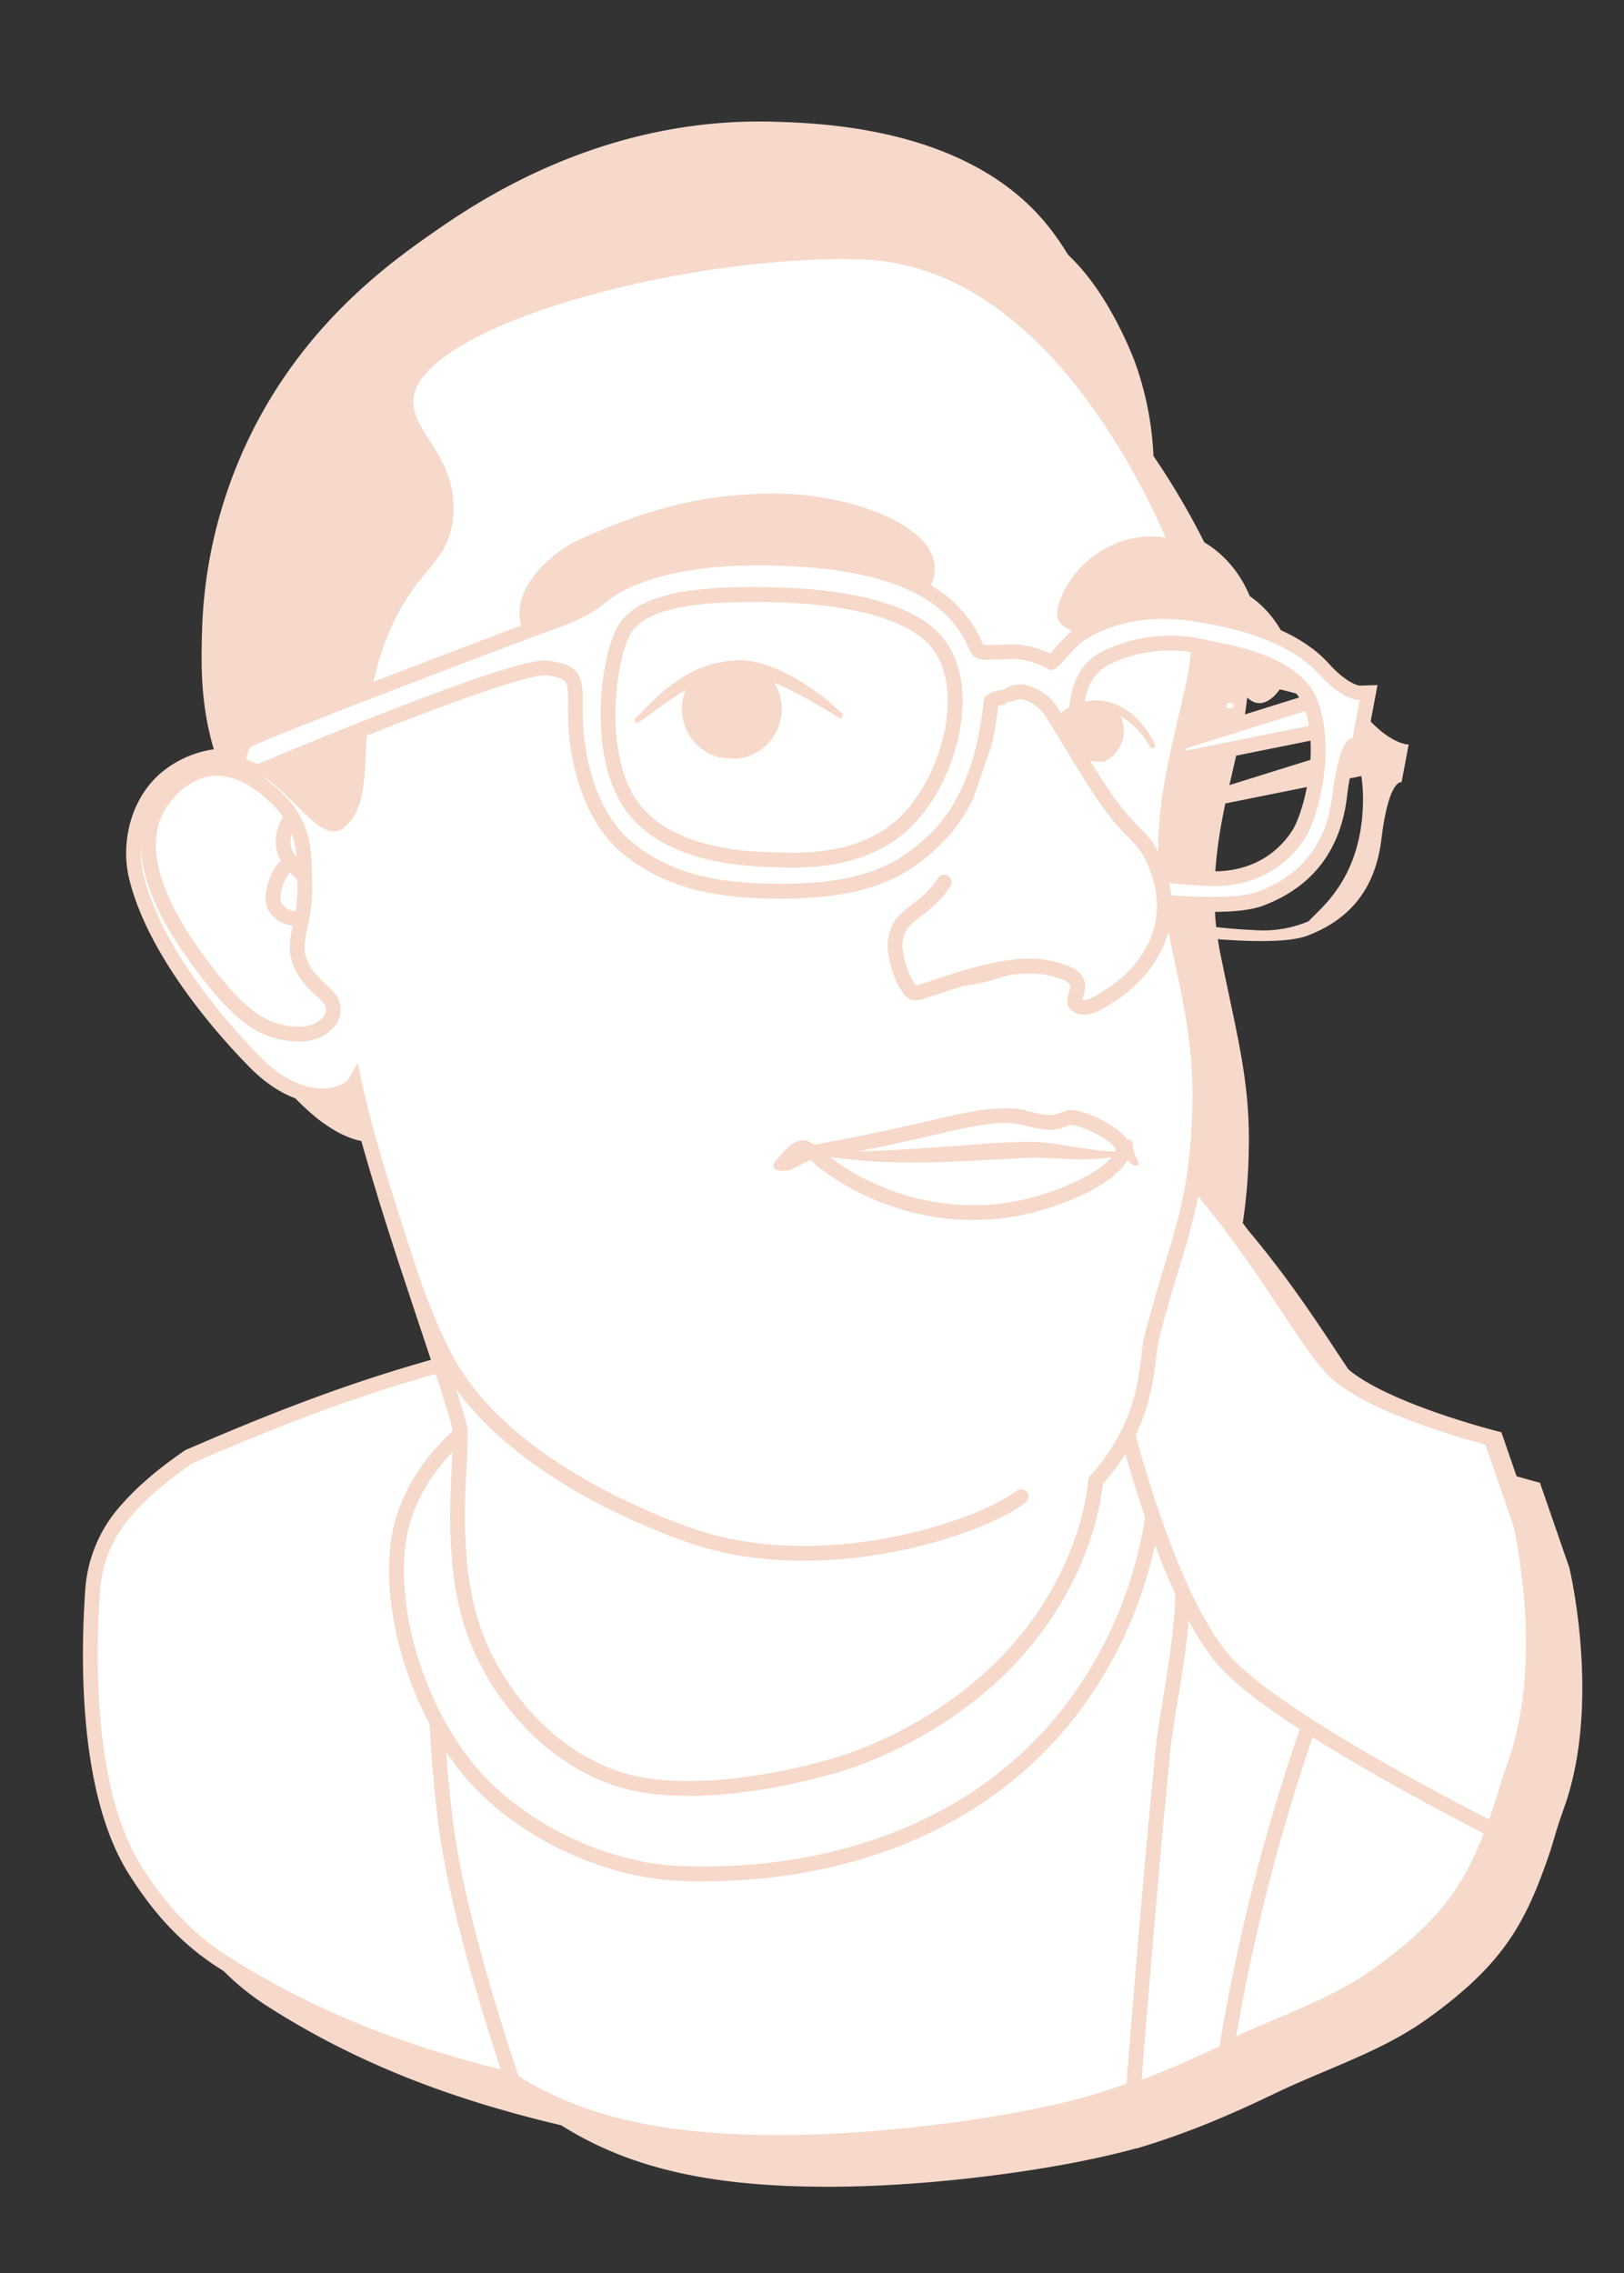
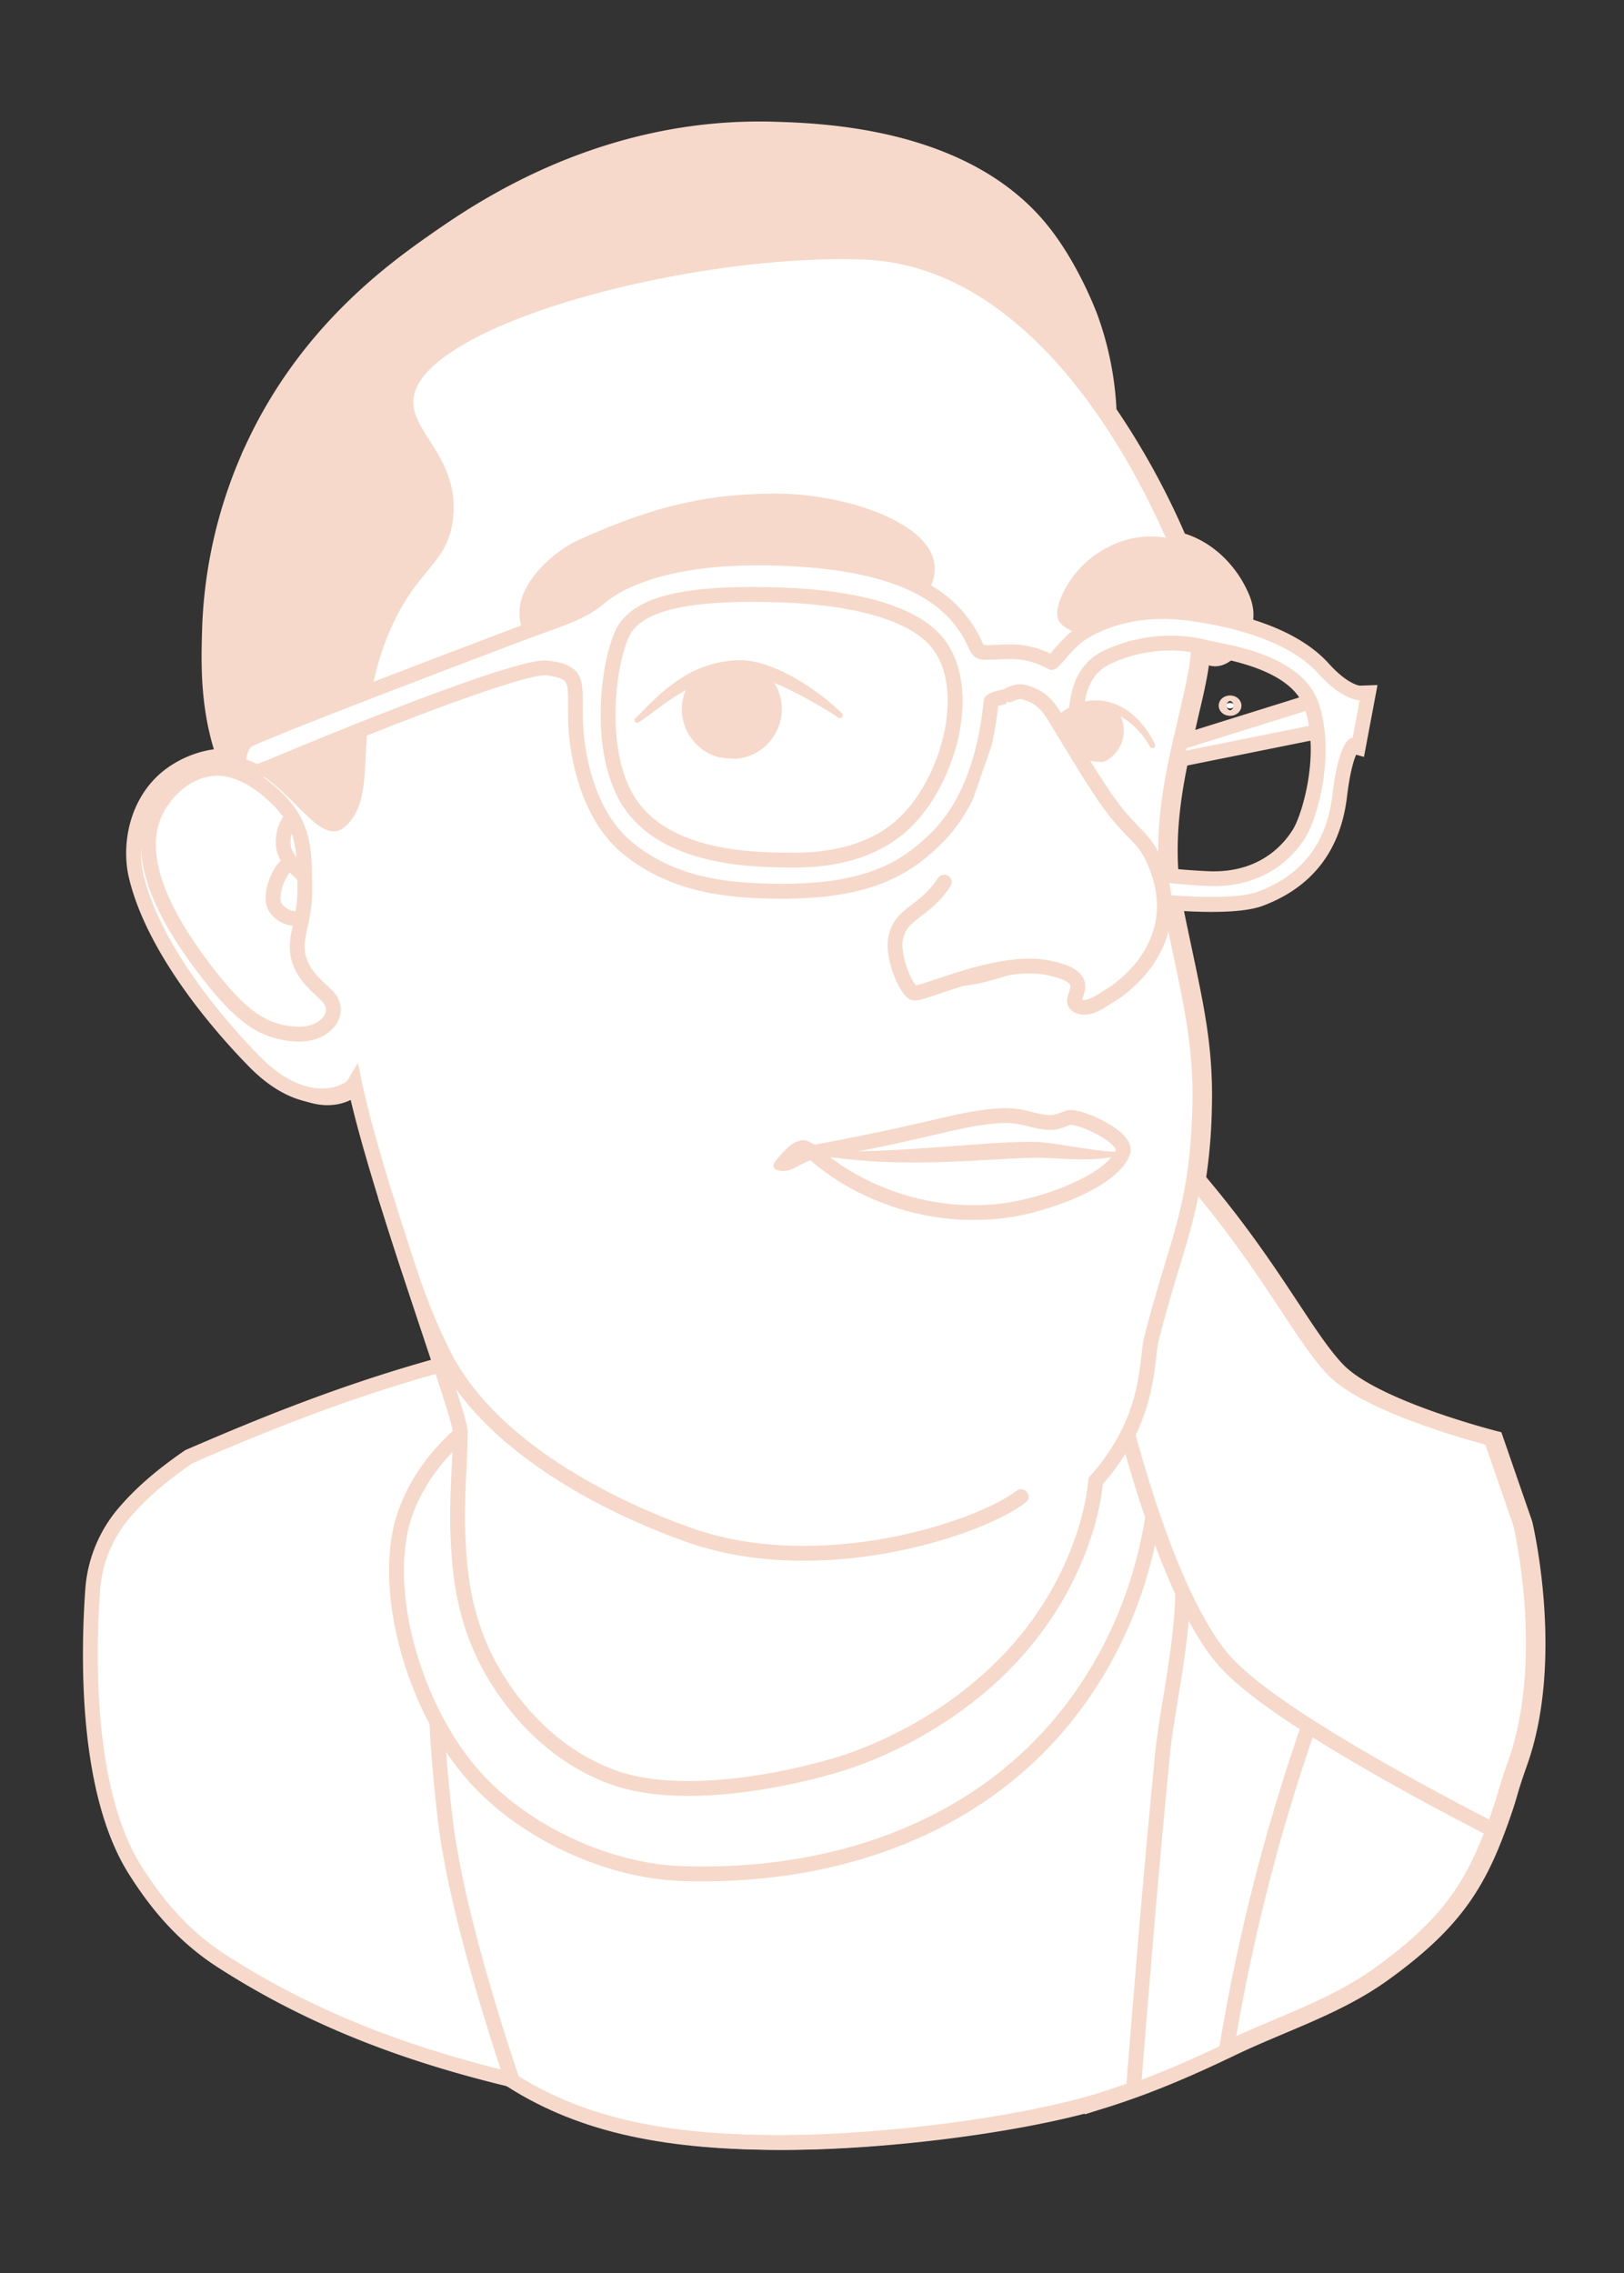
<svg xmlns="http://www.w3.org/2000/svg" viewBox="0 0 733.68 1026.63">
  <rect x="0" y="0" width="733.68" height="1026.63" fill="#333333" stroke="none" />
  <defs>
    <style>.cls-1,.cls-7{fill:none;}.cls-2,.cls-5{fill:#fff;}.cls-2,.cls-7{stroke:#f6d9ca;stroke-linecap:round;stroke-miterlimit:10;stroke-width:6.7px;}.cls-3{fill:#f6d9ca;}.cls-4{clip-path:url(#clip-path);}.cls-6{clip-path:url(#clip-path-2);}.cls-8{clip-path:url(#clip-path-3);}</style>
    <clipPath id="clip-path">
      <path class="cls-1" d="M379.57,323.1s-26.78-22-45.91-21.63c-22.81.39-37.65,17.68-45.91,23.86,7.09,5.68,24.41,17.84,47.69,17.39C356.44,342.31,379.57,323.1,379.57,323.1Z" />
    </clipPath>
    <clipPath id="clip-path-2">
      <path class="cls-1" d="M520.67,336.75s-7.25-15.49-21.54-17.79-25.89,11.19-22.27,15.35C494.73,354.87,520.67,336.75,520.67,336.75Z" />
    </clipPath>
    <clipPath id="clip-path-3">
      <path class="cls-2" d="M124,359.55c-1.62-1.46-15.17-15.15-30.45-12.11s-22.47,17.46-23.1,18.75C60.06,387.48,75.27,415,91.73,436.8s27,29.9,43.25,30.24c12.14.25,19.76-9.56,13.24-16.75-3.94-4.35-11.05-8.94-13.37-17.9-2.39-9.24,3.31-16.69,2.86-32.45C137.32,386.63,138.63,372.74,124,359.55Z" />
    </clipPath>
  </defs>
  <g id="Outline">
-     <path class="cls-3" d="M709,708.1,695.7,669.65s-54.52-13.73-71.17-30.93c-13.81-14.27-28.14-43.83-58.9-81a20.26,20.26,0,0,0-4.41-3.91,240.75,240.75,0,0,0,2.92-33.71c.78-30.88-4.88-50.44-12.81-89.34-.45-2.21-.83-4.41-1.16-6.59,9.82.78,31.05,2,40.34-1.54,16-6.06,30.47-17.93,33.57-43.6,3.32-27.46,9.12-25.78,9.12-25.78l3.2-17s-7.64.25-18.72-12.07c-7.74-8.6-20.18-15-36.12-19.39a26.88,26.88,0,0,0,1.14-4.26c1-6-1.44-10.93-3.45-14.78-3.69-7-12.12-18-26.42-22a342.18,342.18,0,0,0-31.74-57.84,142.48,142.48,0,0,0-8.35-42.33s-8.33-23-22.67-40.4c-34.63-42-98.45-44.14-119.72-44.84C293.59,75.85,238,113.54,217.13,128.12c-19.67,13.75-58.55,41.63-82.77,93.61A211.25,211.25,0,0,0,114.66,304c-.46,15.85-1,35.66,6.47,57.54A43.38,43.38,0,0,0,94.46,374c-11.53,11.84-13.86,29.37-10.84,41.88,6.18,25.58,25.26,52.15,42,71.2h0a112.68,112.68,0,0,0,15.69,16.36,59.64,59.64,0,0,0,6.45,4.91c10.79,7.31,23.78,11.48,34.74,1.67,5.81,27.22,20.16,70.86,31.58,105.2,1.64,6.46,3.88,13.76,6.3,20.84-46,12.54-84.8,28.75-115.1,41.84C94.13,685.59,83.66,694.06,75,704.6l-.15.18a60.18,60.18,0,0,0-13,33.57c-2,28.43-3.4,90.46,19.2,126.25,10,15.88,22,30,39,41,43.16,27.81,87.71,43.43,133.52,54.26h0c32,20.24,70.5,28.1,124,27.74,42.84-.28,99.42-7.25,135.85-17.37l0,.13q2.85-.9,5.68-1.76c2.36-.74,4.7-1.51,7-2.3l1.45-.5c2.05-.7,4.09-1.43,6.12-2.17l.5-.18h0c14.48-5.32,28.41-11.54,42.11-18.13h0c23-11.07,48-18.75,68.78-33.72,30.36-21.87,41.92-38.84,52-66.22,6-16.3,3.88-12.91,9.7-29.34C723.54,768.7,709,708.1,709,708.1Zm-141.45-288c-7.37-.33-13.34-.84-18.11-1.4-2.18-20.71.77-39.9,4.13-55.82l61.45-12.38a72.61,72.61,0,0,1,.72,12.56c-.86,34.1-19.45,47.22-24.51,53A52.85,52.85,0,0,1,567.59,420.12Zm33.33-100.74c2.47,3.43,7.17,8.92,10.63,17.72l-56.1,17.51c.75-3.25,1.47-6.33,2.12-9.22,2.15-9.53,4.86-19.51,5.9-30.3a12,12,0,0,0,2.48,1.73c4.31,2.25,8.91-.7,12.24-5.45C584.79,312.85,593.33,315.25,600.92,319.38ZM182.25,509.24s0,0,0,0l.15.67C182.36,509.67,182.31,509.46,182.25,509.24Z" />
-   </g>
+     </g>
  <g id="Me">
    <path class="cls-2" d="M689,688.1,675.7,649.65s-54.52-13.73-71.17-30.93c-13.81-14.27-28.14-43.83-58.9-81a20.26,20.26,0,0,0-4.41-3.91,240.75,240.75,0,0,0,2.92-33.71c.78-30.88-4.88-50.44-12.81-89.34-.45-2.21-.83-4.41-1.16-6.59,9.82.78,31.05,2,40.34-1.54,16-6.06,30.47-17.93,33.57-43.6,3.32-27.46,9.12-25.78,9.12-25.78l3.2-17s-7.64.25-18.72-12.07c-7.74-8.6-20.18-15-36.12-19.39a26.88,26.88,0,0,0,1.14-4.26c1-6-1.44-10.93-3.45-14.78-3.69-7-12.12-18-26.42-22a342.18,342.18,0,0,0-31.74-57.84,142.48,142.48,0,0,0-8.35-42.33s-8.33-23-22.67-40.4c-34.63-42.05-98.45-44.14-119.72-44.84C273.59,55.85,218,93.54,197.13,108.12c-19.67,13.75-58.55,41.63-82.77,93.61A211.25,211.25,0,0,0,94.66,284c-.46,15.85-1,35.66,6.47,57.54A43.38,43.38,0,0,0,74.46,354c-11.53,11.84-13.86,29.37-10.84,41.88,6.18,25.58,25.26,52.15,42,71.2h0a112.68,112.68,0,0,0,15.69,16.36,59.64,59.64,0,0,0,6.45,4.91c10.79,7.31,23.78,11.48,34.74,1.67,5.81,27.22,20.16,70.86,31.58,105.2,1.64,6.46,3.88,13.76,6.3,20.84-46,12.54-84.8,28.75-115.1,41.84C74.13,665.59,63.66,674.06,55,684.6l-.15.18a60.18,60.18,0,0,0-13,33.57c-2,28.43-3.4,90.46,19.2,126.25,10,15.88,22,30,39,41,43.16,27.81,87.71,43.43,133.52,54.26h0c32,20.24,70.5,28.1,124,27.74,42.84-.28,99.42-7.25,135.85-17.37l0,.13q2.85-.9,5.68-1.76c2.36-.74,4.7-1.51,7-2.3l1.45-.5c2.05-.7,4.09-1.43,6.12-2.17l.5-.18h0c14.48-5.32,28.41-11.54,42.11-18.13h0c23-11.07,48-18.75,68.78-33.72,30.36-21.87,41.92-38.84,52-66.22,6-16.3,3.88-12.91,9.7-29.34C703.54,748.7,689,688.1,689,688.1Zm-141.45-288c-7.37-.33-13.34-.84-18.11-1.4-2.18-20.71.77-39.9,4.13-55.82l61.45-12.38a72.61,72.61,0,0,1,.72,12.56c-.86,34.1-19.45,47.22-24.51,53A52.85,52.85,0,0,1,547.59,400.12Zm33.33-100.74c2.47,3.43,7.17,8.92,10.63,17.72l-56.1,17.51c.75-3.25,1.47-6.33,2.12-9.22,2.15-9.53,4.86-19.51,5.9-30.3a12,12,0,0,0,2.48,1.73c4.31,2.25,8.91-.7,12.24-5.45C564.79,292.85,573.33,295.25,580.92,299.38ZM162.25,489.24s0,0,0,0l.15.67C162.36,489.67,162.31,489.46,162.25,489.24Z" />
    <path class="cls-2" d="M553.92,318.7c0,.68.8,1.24,1.79,1.24s1.8-.56,1.8-1.24-.8-1.25-1.8-1.25S553.92,318,553.92,318.7Z" />
    <path class="cls-2" d="M509.35,648.1c-41.65-39.64-301.61,18.54-301.61,18.54s-19.62,48-6.5,155.85c4.31,35.43,19.18,84.35,30.22,117.37,32,20.24,70.49,28.1,124,27.74,45.12-.3,105.5-8,141.5-19,5.11-1.59,10.15-3.32,15.12-5.15,2.89-36.91,7.93-98.84,13.19-151.93C529,753.33,551,687.73,509.35,648.1Z" />
    <path class="cls-2" d="M307.85,846.15c71.93,2.47,139.9-22.37,180.24-79.57C524,715.72,524.29,662,523.28,638.1a316.37,316.37,0,0,0-86.84-29.91c-88.77-16.55-224.07-.74-252.73,73.5-12.33,31.93,1.34,84.43,27,116.39C233.45,826.45,273.72,845,307.85,846.15Z" />
    <path class="cls-3" d="M499,198.28a143.43,143.43,0,0,0-8.38-54.68s-8.33-23-22.66-40.4c-34.63-42.05-98.46-44.14-119.72-44.84C271.48,55.85,215.9,93.54,195,108.12c-19.68,13.75-58.56,41.63-82.77,93.61A211.13,211.13,0,0,0,92.55,284c-.53,18.45-1.2,42.27,10.84,68.48,12.35,26.9,41.88,64.56,65,59.62,31.65-6.77,9.22-84.19,53.21-121.7,62.85-53.59,185.62,38.86,247.82-14.78C494,254.47,498.35,219.84,499,198.28Z" />
    <path class="cls-2" d="M686.93,688.1,673.6,649.65s-54.52-13.73-71.18-30.93c-13.81-14.27-28.13-43.83-58.89-81-8.68-10.48-28.09-9.72-28.09-9.72s-10.22,11.27-14.07,19.54l-14.7-8.42L505,630s20.27,89.58,49,121c7.62,8.32,21.28,18.33,37.24,28.56a874.43,874.43,0,0,0-37.1,145.76c23-11.07,48-18.75,68.77-33.72,30.36-21.87,41.92-38.84,52-66.22,6-16.3,3.87-12.91,9.69-29.34C701.43,748.7,686.93,688.1,686.93,688.1Z" />
    <path class="cls-2" d="M686.93,688.1,673.6,649.65s-54.52-13.73-71.18-30.93c-13.81-14.27-28.13-43.83-58.89-81-8.68-10.48-28.09-9.72-28.09-9.72s-10.22,11.27-14.07,19.54l-14.7-8.42L505,630s20.27,89.58,49,121c20.64,22.52,85.52,57.49,120.55,75.46,6.54-17.55,4.14-13.63,10.09-30.42C701.43,748.7,686.93,688.1,686.93,688.1Z" />
    <path class="cls-2" d="M114.93,479.42c22.82,23.27,42.25,14.86,45.24,9.79,10,47.76,47.28,148,47.66,156.92s-1.63,29.71-1,45.82c.55,13.67,1.44,35.74,13.3,58.62,5.25,10.12,22.75,39.91,57.15,52.23,28.39,10.16,72.41,2.84,101.49-5.91,19.88-6,88-32.45,111.35-104.94a118.39,118.39,0,0,0,4.93-23.16,97,97,0,0,0,14.28-20.69c9.74-19.05,9.14-36.68,10.84-43.36,11.66-45.82,20.67-58.09,21.84-104.61.78-30.88-4.87-50.44-12.81-89.34-6.89-33.83,1.56-64.65,6.24-85.4,4.42-19.55,11.2-41,1-67.49C532,246.39,484.06,117.32,390,113.87c-74.84-2.74-195.43,27.26-205.77,62.24-5.63,19,19.13,28.85,17.24,56-1.41,20.26-14.57,21.44-27.1,48.45-20.46,44.12-5.27,78.35-21.36,90.76-7.63,5.89-22.23-22.45-42.69-28.68-12.56-3.83-28.65,1.79-37.93,11.33-11.52,11.84-13.86,29.37-10.84,41.88C69.18,427.61,96.74,460.88,114.93,479.42Z" />
    <path class="cls-2" d="M367.34,520.51c24.52-4.52,42.3-8.44,54.91-11.44,17.84-4.24,31.17-6.69,40.53-4.25,13,3.4,13.62,2.26,19.8,0,4.25-1.55,27.41,8.86,24.67,15.69-5.33,13.23-35.7,24-53.71,26.27C414,551.76,381.83,534.13,367.34,520.51Z" />
    <path class="cls-3" d="M467.11,434.46c.45,1.81-9.2,5.8-21.57,8.91s-14.38,1.65-14.84-.17.83-3.29,13.19-6.4S466.65,432.64,467.11,434.46Z" />
    <g class="cls-4">
      <circle class="cls-3" cx="330.62" cy="320.22" r="22.56" transform="translate(-64.73 84.53) rotate(-13.28)" />
    </g>
    <path class="cls-3" d="M378.78,324.07a223,223,0,0,0-22.37-12.71,83.85,83.85,0,0,0-11.64-4.66,34.68,34.68,0,0,0-11.7-1.84,51.37,51.37,0,0,0-23.29,6.82,105.72,105.72,0,0,0-10.64,6.93c-3.51,2.48-6.87,5.26-10.71,7.63a1.14,1.14,0,0,1-1.39-1.79l0,0c3.05-3,6-6.17,9.27-9.2a80.5,80.5,0,0,1,10.51-8.38,50.6,50.6,0,0,1,26-8.68,32.52,32.52,0,0,1,7.19.53,48,48,0,0,1,6.76,1.81c2.17.76,4.27,1.64,6.32,2.59s4.06,2,6,3.1a107.15,107.15,0,0,1,11.15,7.33,99.71,99.71,0,0,1,10.1,8.62,1.25,1.25,0,0,1-1.55,1.95Z" />
    <path class="cls-3" d="M367.4,520c11.7.32,23.3,0,34.9-.55s23.19-1.49,34.83-2.33c5.82-.43,11.64-.84,17.52-1.15,3-.12,5.89-.28,8.88-.27,1.48,0,3,0,4.51.06.74,0,1.51,0,2.31.11s1.53.14,2.28.22c5.94.71,11.62,1.73,17.35,2.58,2.86.43,5.71.83,8.56,1.13a43.11,43.11,0,0,0,8.57.21h0a.51.51,0,0,1,.55.45.49.49,0,0,1-.3.51,30.32,30.32,0,0,1-8.8,2.15,79.2,79.2,0,0,1-8.95.49c-5.93,0-11.85-.37-17.55-.65-5.47-.21-11.28.13-17.05.42l-17.46.94c-11.69.57-23.45.93-35.22.55-2.94-.13-5.88-.19-8.82-.42l-4.4-.31-4.4-.44A162.3,162.3,0,0,1,367.28,521a.5.5,0,0,1,.11-1Z" />
-     <path class="cls-3" d="M503.38,522.28c.26-.06,3.67-.68,4.49.06s3.82,5.4,6.39,3.76c1.17-.75-2.26-3.64-2.61-9.38-.1-1.75-1-2.76-2.6-1.66-1.43,1-2,5.21-4.42,5.08-2-.1-4.05-.29-6.12-.2" />
    <path class="cls-3" d="M381.91,520.25c-10.18.37-16.06-5.3-18.7-5.33-5.26-.08-9.72,5.8-12.81,9.33-1.44,1.66-1.23,3.47.38,4.06,3,1.1,5.73.47,8.49-1,3.69-1.92,6.83-3.63,10.54-4.53l.58-.09c4.08-.28,8.32.32,12.71.69C386.22,523.67,385.08,520.13,381.91,520.25Z" />
    <path class="cls-3" d="M557.14,265.78c-3.91-7.47-13.15-19.35-29.07-22.66-17.35-3.61-32.72,5-40.89,14.28-6.18,7-12.2,18.85-8.37,23.65,2.36,3,8.6,7,15.52,3,11.82-6.9,22.95-7.81,29.06-5.67,14.05,4.93,12.9,14.54,20.45,18.48C551,300.55,559,290,560.59,280.56,561.64,274.53,559.15,269.63,557.14,265.78Z" />
    <path class="cls-3" d="M349.23,222.92c-27.91.24-51.81,4.65-87.28,20.69-11.64,5.26-22.54,16-26,25.87-4.44,12.56,3.78,26.21,11.49,25C258.25,292.88,264,290.38,278,282c21.5-12.8,46.95-18.82,66.92-17.41,32.53,2.29,40.74,11.48,61.42,10.18,10.51-.65,17.17-11.11,15.77-20.36C419.27,235.39,380.6,222.64,349.23,222.92Z" />
    <path class="cls-5" d="M547.44,408.39c-12.38,0-24.39-1.27-24.9-1.33L522,407l-35-15.4-.41-1.57c-2.82-10.88-16.69-64.86-16.37-73.5-.92-.83-4.75-2.18-11.11-2.18-6.58,0-10.57,1.5-11.31,2.32-.08.55-.16,1.25-.26,2.07-1.19,10-4.83,40.39-24.58,59.78-15.06,14.79-32,24-69.84,24-2,0-4.13,0-6.25-.08-20.13-.52-43.37-3.21-63.12-19.22-20-16.2-23.15-46.3-23.65-55.13-.19-3.42-.17-6.56-.16-9.33.06-11.72.08-15.67-13.11-17.09a5.66,5.66,0,0,0-.61,0c-15,0-94.17,32.1-123.39,44.47l-7,2.71-1.37-.77a24.15,24.15,0,0,0-4.21-1.83l-2.65-.85.34-2.75c.21-1.72.82-4.93,2.57-7.11.89-1.11,1.81-2.27,63.33-26,30.84-11.87,62.45-23.81,66.25-25.21l5.71-2.07c10.62-3.83,18.29-6.6,24.81-12.12,8-6.78,28-18.16,71.9-18.16,7,0,14.33.29,21.91.87,53.69,4.09,69,22.8,76.28,38.64,1.35,2.92,1.74,3.16,5.23,3.16,1.16,0,2.59-.06,4.24-.13s3.27-.14,5.27-.19h1a38.11,38.11,0,0,1,18.3,4.68l.29.14a24.8,24.8,0,0,0,3.79-3.89,71.53,71.53,0,0,1,6.5-6.82c4.74-4.24,19.23-12.24,40.11-12.24a88.53,88.53,0,0,1,11.85.82c28.92,4,49.33,12.39,60.66,25,9.63,10.69,16.15,11,16.21,11l4.18-.13-.86,4.1-3.89,20.62-2.47-.72c-1,1.16-3.9,5.86-5.93,22.66-2.79,23.14-14.47,38.3-35.71,46.33C565,407.52,557.57,408.39,547.44,408.39Zm-33.94-15.5c3.11.85,12.69,3,32.13,3.88.94,0,1.86.06,2.77.06,22.54,0,33.84-12.83,38.57-20.48s13.22-36,5.44-58.05c-6.26-17.74-33.29-23-43.47-25-1.64-.32-2.93-.57-3.82-.8a63.76,63.76,0,0,0-16.32-2.07,67.59,67.59,0,0,0-28.08,6.14c-15.19,6.91-14.85,24-14.63,35.31a65,65,0,0,1-.06,6.69ZM339.7,268.46c-31.6,0-49.11,4.51-56.77,14.62-3.39,4.47-7.37,18.15-8.07,34.7-.46,10.91.24,31.34,10.12,45.61,16.45,23.75,53.08,24.65,66.88,25l.74,0c1.66,0,3.47.08,5.44.08,23.93,0,41.4-6.43,53.42-19.67,18.65-20.55,27.85-58.4,12.24-78.29-7.22-9.2-25.72-20.47-72.84-21.87C347,268.52,343.22,268.46,339.7,268.46Z" />
    <path class="cls-3" d="M342.6,255.31c6.72,0,13.93.27,21.66.86,54.93,4.19,67.72,24.19,73.49,36.71,2,4.25,3.67,5.1,8.27,5.1,2.32,0,5.38-.22,9.59-.32h.95c8.47,0,13.65,2.77,17.32,4.59a2.72,2.72,0,0,0,1.24.3c3.22,0,6.3-6.05,12.56-11.63,3.91-3.5,17.39-11.39,37.87-11.39a83.64,83.64,0,0,1,11.39.79c26.85,3.7,47.55,11.58,58.63,23.9,10.66,11.84,18.13,12.07,18.69,12.07h0l-3.2,17a.76.76,0,0,0-.19,0c-1,0-6,1.33-8.92,25.8-3.1,25.67-17.56,37.54-33.58,43.6-4.84,1.83-12.93,2.38-21,2.38-12.34,0-24.54-1.31-24.54-1.31l-33-14.53s-17-65.53-16.26-72.67c.38-3.67-7-5.52-14.45-5.52-7.06,0-14.13,1.67-14.61,5-1,6.9-3.21,39.8-23.9,60.11-12.8,12.57-28.22,23-67.49,23-2,0-4.05,0-6.16-.08-20-.52-42.13-3.1-61.1-18.48-18.32-14.85-21.84-42.58-22.41-52.71-1-17.58,3.7-27.41-16.26-29.56a9.5,9.5,0,0,0-1-.05c-19,0-124.69,44.74-124.69,44.74l-5.41,2.1a27,27,0,0,0-4.82-2.1,11.67,11.67,0,0,1,1.85-5.42c2-2.47,120.44-47.28,128.13-50.11,14-5.18,23.39-7.9,31.53-14.78,10.77-9.12,32.76-17.37,69.73-17.37M358,391.82c14.59,0,38.91-2.05,55.9-20.77,19.38-21.35,29.15-61.26,12.4-82.61s-63.52-22.8-75.38-23.15c-4-.12-7.7-.18-11.25-.18-36,0-51.89,6-59.45,15.94-8.21,10.84-15.77,58.63,2,84.25s57.15,26.11,70.29,26.44c1.61,0,3.47.08,5.52.08m190.36,8.36c23.71,0,36.06-13.39,41.42-22.07,5.67-9.16,13.63-38.59,5.75-60.93S552.22,290.91,546,289.26a68.2,68.2,0,0,0-17.18-2.17,70.93,70.93,0,0,0-29.46,6.44c-21.68,9.86-15.44,37.45-16.76,45.66l28.58,56.49s8.85,3.29,34.32,4.44c1,0,2,.06,2.92.06m65.89-83.9h0M342.6,248.61v0c-45,0-65.69,11.87-74.06,18.95-6.07,5.13-13.12,7.68-23.79,11.53q-2.73,1-5.73,2.08c-3.8,1.4-35.42,13.34-66.3,25.23-17.69,6.81-31.9,12.35-42.22,16.47-20.74,8.28-21.19,8.84-22.52,10.51-2.26,2.82-3,6.72-3.28,8.79l-.67,5.51,5.28,1.69a21.28,21.28,0,0,1,3.6,1.56l2.75,1.55,3-1.15,5.4-2.1.1,0,.09,0C164.58,332.07,233.43,305,246.28,305h.25c3.52.38,8,1.24,9.09,3.16s1.05,5.88,1,10.59c0,2.81,0,6,.17,9.52.51,9.19,3.84,40.48,24.88,57.55,20.53,16.64,44.45,19.43,65.14,20,2.16.05,4.29.08,6.34.08,18.93,0,34-2.37,46.17-7.27s19.9-11.63,26-17.64c20.59-20.21,24.33-51.49,25.56-61.77,0-.12,0-.24,0-.35a26.62,26.62,0,0,1,8.21-1.09,27.62,27.62,0,0,1,7.79,1c.32,3.88,1.89,13,8,38.44,4.12,17.13,8.39,33.6,8.43,33.77l.82,3.14,3,1.31,33,14.53.95.42,1,.11c.51.06,12.69,1.35,25.25,1.35,10.68,0,18.32-.92,23.33-2.82,22.21-8.4,34.94-24.9,37.86-49.06,1.37-11.36,3.09-16.73,4.15-19.12l3.53,1,1.37-7.24,3.2-17,1.55-8.22-8.07.27c-.74-.11-6-1.19-13.81-9.84-11.87-13.2-33-22-62.69-26.06a92,92,0,0,0-12.31-.85c-21.85,0-36.89,8.23-42.34,13.09a71.59,71.59,0,0,0-6.8,7.13c-.57.65-1.24,1.43-1.83,2.07a39.92,39.92,0,0,0-18-4.16h-1.11c-2,.05-3.79.12-5.33.19s-3,.13-4.1.13a14.72,14.72,0,0,1-1.59-.07,9.66,9.66,0,0,1-.59-1.14,55.06,55.06,0,0,0-20.72-24.27c-13.74-9-32.82-14.36-58.35-16.31-7.67-.58-15.13-.88-22.17-.88ZM358,385.12c-1.94,0-3.72,0-5.35-.08l-.75,0c-13.33-.32-48.73-1.18-64.2-23.53-9.33-13.47-10-33.08-9.53-43.57.71-16.85,4.75-29.33,7.39-32.82,4.32-5.7,14.63-13.29,54.11-13.29,3.49,0,7.2.06,11.05.18,48.24,1.44,64.75,13.52,70.3,20.59,14.38,18.32,5.31,54.8-12.08,74C397.63,379,381,385.12,358,385.12Zm131.4-47.23c.09-1.75.05-3.74,0-6.07-.27-13.8.49-26.65,12.67-32.18a64.07,64.07,0,0,1,26.69-5.85,60.73,60.73,0,0,1,15.47,2c1,.26,2.26.5,4,.85,9.66,1.88,35.33,6.89,41,22.81,7.29,20.67-.81,48.2-5.13,55.18s-14.8,18.89-35.72,18.89c-.86,0-1.74,0-2.62-.06-16.78-.75-26-2.46-30-3.4l-26.37-52.13ZM614.3,309.58Z" />
    <g class="cls-6">
-       <rect class="cls-5" x="475.99" y="314.22" width="50.57" height="37.71" />
      <path class="cls-3" d="M492.33,314.67A15.37,15.37,0,1,0,507.7,330,15.37,15.37,0,0,0,492.33,314.67Z" />
    </g>
    <path class="cls-3" d="M519.54,337.28a37.57,37.57,0,0,0-9.2-11,33.39,33.39,0,0,0-2.88-2,25.61,25.61,0,0,0-3.1-1.55,23.82,23.82,0,0,0-3.24-1.11,29.86,29.86,0,0,0-3.33-.52,19.6,19.6,0,0,0-12.52,3.66,18.31,18.31,0,0,0-4.56,4.52,7.9,7.9,0,0,0-1.17,2.41,1.34,1.34,0,0,0-.05.69c0,.09,0-.11-.1-.27a3.35,3.35,0,0,1-5.06,4.4,6.12,6.12,0,0,1-1.4-3.72,8.16,8.16,0,0,1,.46-3,13.93,13.93,0,0,1,2.36-4.19A24.14,24.14,0,0,1,482.2,320a24.7,24.7,0,0,1,16.08-3.49,35.72,35.72,0,0,1,4,.92,30,30,0,0,1,3.77,1.59,28.12,28.12,0,0,1,3.47,2.07,34.27,34.27,0,0,1,3.09,2.52,38.41,38.41,0,0,1,5.2,5.86,41,41,0,0,1,4,6.73,1.25,1.25,0,0,1-2.22,1.13Z" />
    <path class="cls-7" d="M174.18,540.44c9.09,28.55,15,49.08,26.35,71.59,19.38,38.42,67.69,65.72,109.82,80.91,59.93,21.61,132.31-2.59,150.94-17" />
    <path class="cls-2" d="M426.58,398.39c-9.2,14.14-19.67,13.42-22,25.62-1.57,8.18,4.79,23.3,8.24,24.43S451.11,432.7,473.14,437c23.72,4.66,8.57,13.54,13.25,16.88s11.29-2,15.08-4.27c1.77-1,21.76-13.25,24.31-35.8,1.23-10.91-2.15-19.55-3.95-24-4.93-12.19-9.87-12-20.69-26.93-5.89-8.13-13.56-20.8-24.63-39.09-1.55-2.56-4.7-7.78-10.84-10.18-4.47-1.74-5.79-1.55-9.77.17" />
    <path class="cls-5" d="M124,359.55c-1.62-1.46-15.17-15.15-30.45-12.11s-22.47,17.46-23.1,18.75C60.06,387.48,75.27,415,91.73,436.8s27,29.9,43.25,30.24c12.14.25,19.76-9.56,13.24-16.75-3.94-4.35-11.05-8.94-13.37-17.9-2.39-9.24,3.31-16.69,2.86-32.45C137.32,386.63,138.63,372.74,124,359.55Z" />
    <g class="cls-8">
      <path class="cls-2" d="M129.68,390.69c-3.57,2.71-7.14,11.33-6.18,16.77.78,4.46,6.48,7.79,10.8,7.33,5.22-.55,6.52-5.72,6.86-10.11C141.65,398.48,133.24,388,129.68,390.69Z" />
      <path class="cls-2" d="M141.84,366.81c-.31-.25-.63-.49-1-.73-2.14-1.62-7.38-.19-10.18,4.72a17.2,17.2,0,0,0-2.58,11.47c.34,5.44,8.18,12.29,8.25,12.35,4.14,4.28,9.87.32,11.36-4a8.21,8.21,0,0,0,.4-1.09C148.75,387.31,144.39,368.74,141.84,366.81Z" />
    </g>
    <path class="cls-7" d="M124,359.55c-1.62-1.46-15.17-15.15-30.45-12.11s-22.47,17.46-23.1,18.75C60.06,387.48,75.27,415,91.73,436.8s27,29.9,43.25,30.24c12.14.25,19.76-9.56,13.24-16.75-3.94-4.35-11.05-8.94-13.37-17.9-2.39-9.24,3.31-16.69,2.86-32.45C137.32,386.63,138.63,372.74,124,359.55Z" />
  </g>
</svg>